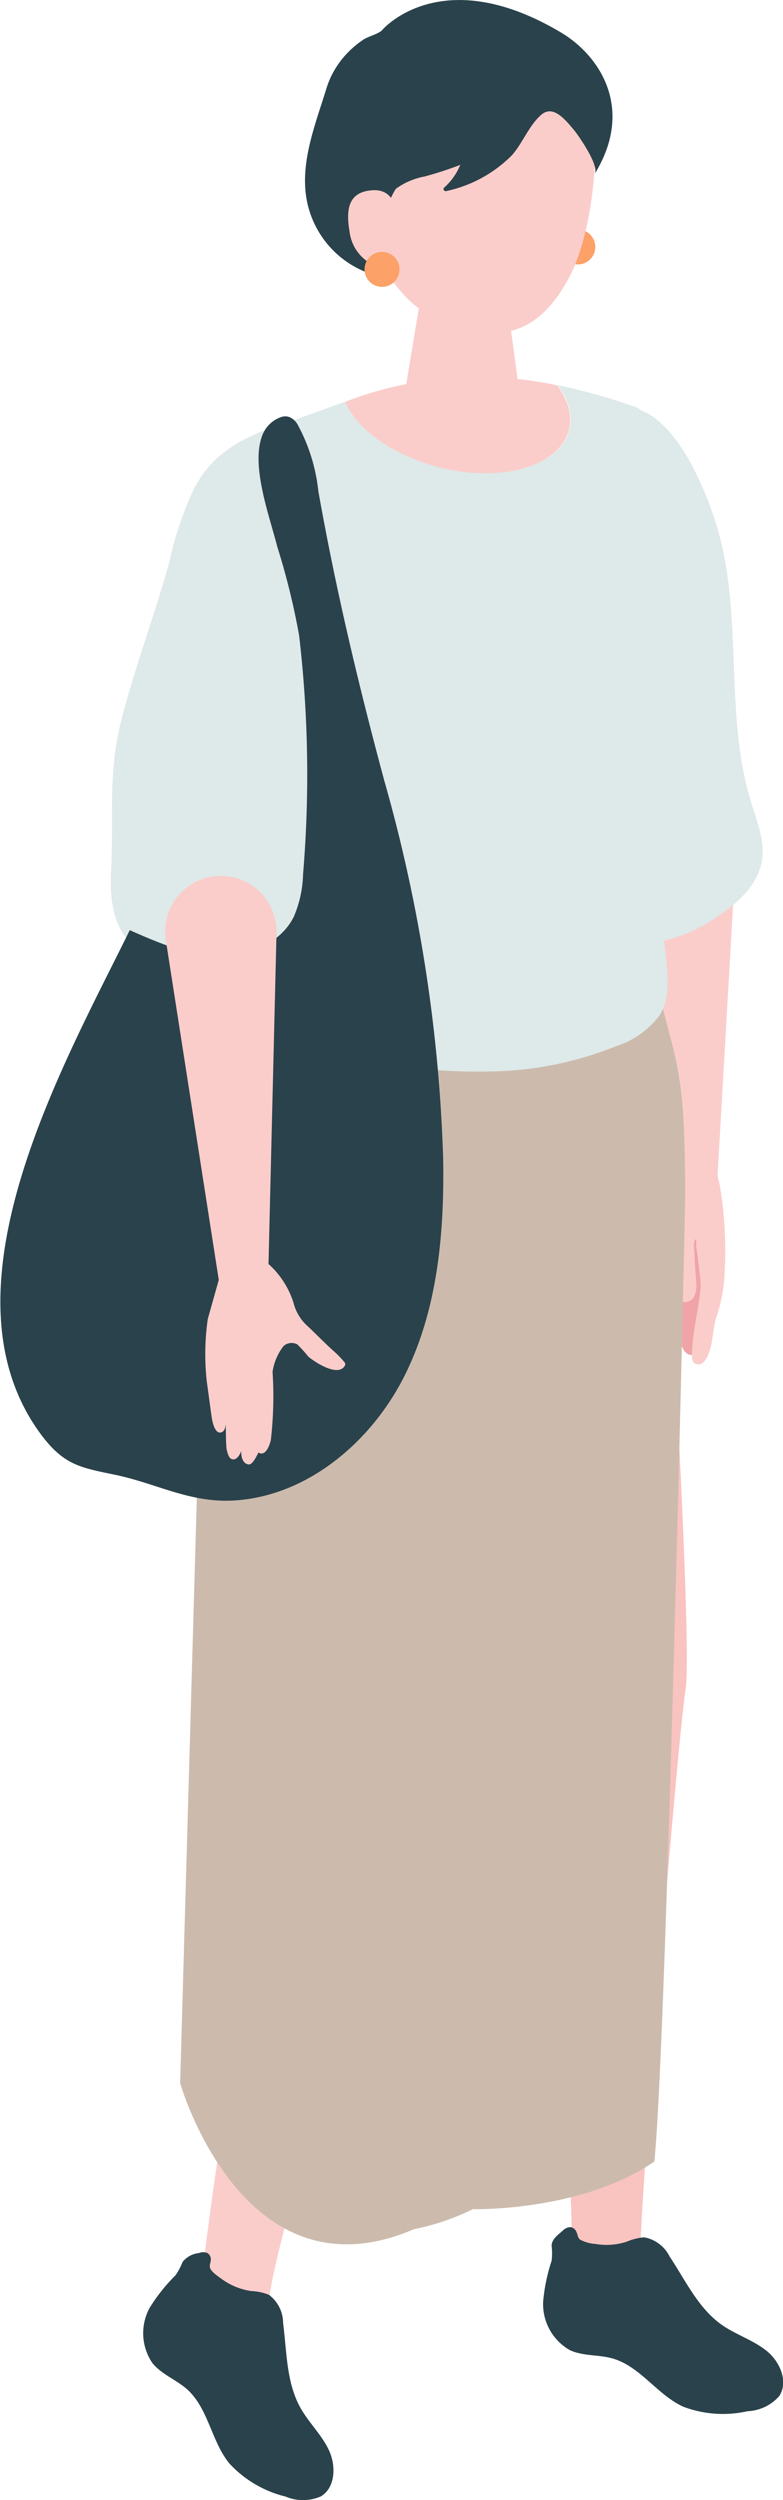
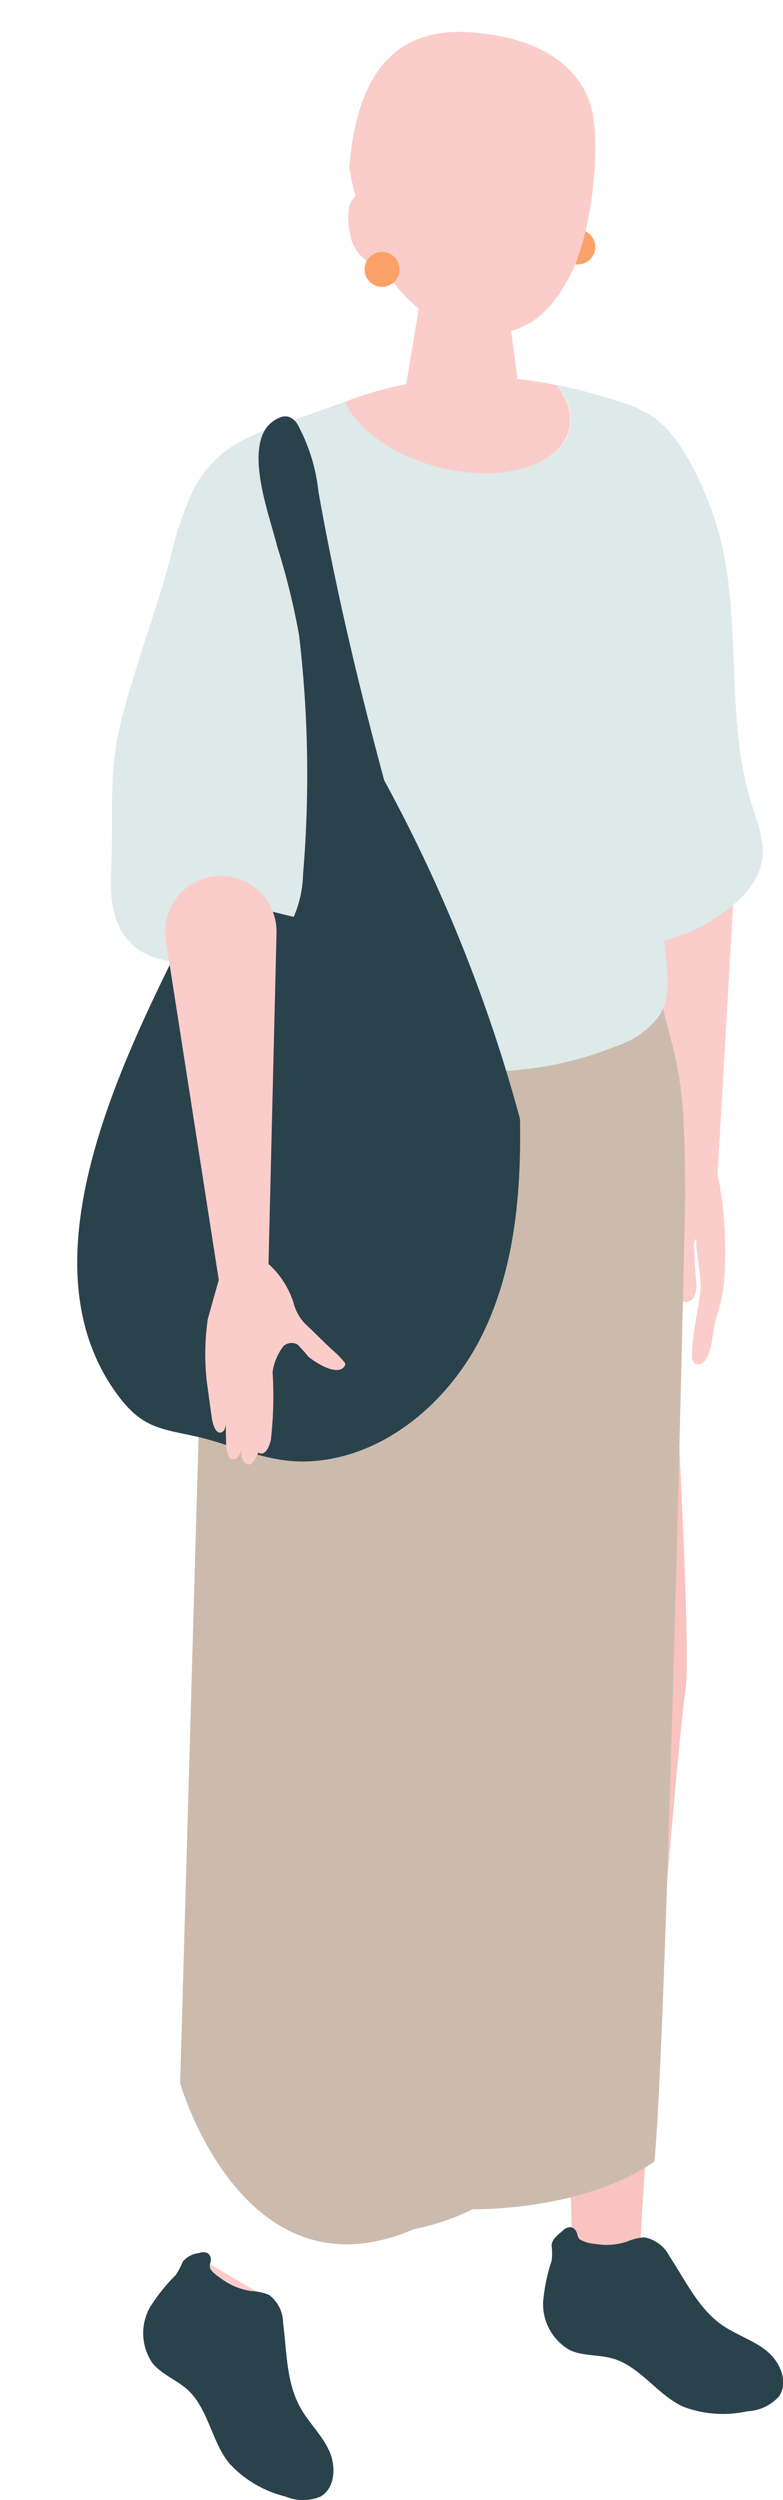
<svg xmlns="http://www.w3.org/2000/svg" viewBox="0 0 71.33 227.46">
  <defs>
    <style>
      .cls-1 {
        fill: #fca167;
      }

      .cls-2 {
        fill: #f9c3c0;
      }

      .cls-3 {
        fill: #2a424b;
      }

      .cls-4 {
        fill: #facdcb;
      }

      .cls-5 {
        fill: #f0a4a8;
      }

      .cls-6 {
        fill: #dee9e9;
      }

      .cls-7 {
        fill: #ccbbad;
      }
    </style>
  </defs>
  <g id="レイヤー_2" data-name="レイヤー 2">
    <g id="レイヤー_1-2" data-name="レイヤー 1">
      <g>
        <path class="cls-1" d="M54.23,22.47a1.59,1.59,0,1,1-1.58-1.59A1.58,1.58,0,0,1,54.23,22.47Z" />
        <path class="cls-2" d="M60,98.16s3.19,50.9,2.46,55.51-4.06,45.19-4.15,51.66a5.51,5.51,0,0,1-6.29.26c.65-13.69-5.13-39.71-2.61-52.66-.33-3.85-8.42-28.22-8.05-35.78.12-8.82,5.87-15.67,5.87-15.67l6.7-6.09Z" />
        <path class="cls-2" d="M52.4,204.4l-.19.76c-.38,1.49-1.35,2.83-1.26,4.37A3.58,3.58,0,0,0,53.48,213a18.8,18.8,0,0,1,3,.47,32.56,32.56,0,0,1,4.45,3.06,8,8,0,0,0,6.16,1.3c1.71-.45,1.92-.63,2.6-1.89.85-1.57-1.89-2.69-3.22-3.33a54.12,54.12,0,0,1-5.08-3.56,10.1,10.1,0,0,1-2-2.7l-1.17-2.18Z" />
        <path class="cls-3" d="M52.61,203.34a.77.77,0,0,0,.21.41,3.29,3.29,0,0,0,1.42.41,5.94,5.94,0,0,0,2.87-.21,4.89,4.89,0,0,1,1.58-.39A3.23,3.23,0,0,1,61,205.3c1.46,2.2,2.62,4.73,4.78,6.24,1.29.89,2.84,1.37,4.06,2.35s2,2.81,1.15,4.11a4.07,4.07,0,0,1-2.89,1.38,10.22,10.22,0,0,1-5.88-.42c-2.37-1.1-3.91-3.67-6.42-4.38-1.27-.36-2.69-.2-3.89-.76a4.81,4.81,0,0,1-2.43-4.42,16.24,16.24,0,0,1,.77-3.7,5.74,5.74,0,0,0,0-1.37c0-.58.57-1,1-1.36a1,1,0,0,1,.71-.34.69.69,0,0,1,.51.35A1.84,1.84,0,0,1,52.61,203.34Z" />
-         <path class="cls-4" d="M45.36,101.25s-4.25,48.35-5.08,53.47S24.7,202.86,24.43,210.07c-2,.92-4.52,1.18-6.31.07.87-11,6.21-42.13,9-56.53-.7-12.2-5.85-53.8-5.85-53.8L30,95Z" />
        <path class="cls-4" d="M19,205.92l-.57.52c-1.12,1-2.69,1.56-3.44,2.87-.89,1.59-1.17,3.25.11,4.34.56.48,2,.94,2.54,1.47,1.05,1.09,2.46,5.53,2.46,5.53A7.74,7.74,0,0,0,24.45,225c1.76.59,2.52.77,3.78.12,1.59-.81-.25-3.27-1.09-4.54a50.44,50.44,0,0,1-2.52-5.72,9.42,9.42,0,0,1-.37-3.35l.11-2.44Z" />
        <path class="cls-3" d="M19.15,205.92a.73.73,0,0,0,0,.46c.15.37.77.76,1.09,1a6.05,6.05,0,0,0,2.67,1.07,4.71,4.71,0,0,1,1.59.34,3.21,3.21,0,0,1,1.29,2.56c.34,2.62.29,5.4,1.57,7.7.76,1.37,1.95,2.47,2.61,3.89s.59,3.41-.76,4.2a4.11,4.11,0,0,1-3.21,0,10.28,10.28,0,0,1-5.1-3c-1.64-2-1.91-5-3.85-6.75-1-.88-2.32-1.36-3.16-2.38a4.82,4.82,0,0,1-.25-5.05A16.18,16.18,0,0,1,16,207a6.41,6.41,0,0,0,.64-1.21,2.19,2.19,0,0,1,1.48-.8,1,1,0,0,1,.78,0,.69.69,0,0,1,.31.54A1.71,1.71,0,0,1,19.15,205.92Z" />
-         <path class="cls-5" d="M65.27,112.33a9.31,9.31,0,0,1,.09,1.58c0,1.6.08,3.25,0,4.86a13.25,13.25,0,0,1-1.43,3.71,1.32,1.32,0,0,1-.65.79.91.91,0,0,1-.94-.35,2.93,2.93,0,0,1-.43-1.94.2.2,0,0,0,0-.11s-.06-.05-.1-.07a1.17,1.17,0,0,1-.6-.78,3.4,3.4,0,0,1-.09-1,.7.7,0,0,1-.54-.27,1.76,1.76,0,0,1-.45-1.24c0-.5,0-1,0-1.49a26,26,0,0,1,.06-3.18c0-.34,0-.91.35-1.11a3.25,3.25,0,0,1,1.64-.26c.66,0,2-.38,2.63-.08A1.25,1.25,0,0,1,65.27,112.33Z" />
        <path class="cls-4" d="M63.74,115.86c-.08-.63-.15-1.25-.23-1.88a6.65,6.65,0,0,1-.09-.78c0-.17.06-.3-.05-.47-.27.36-.11,1.08-.09,1.52,0,.78.09,1.56.14,2.34a2.48,2.48,0,0,1-.24,1.48c-.29.42-1,.57-1.29.15a1.22,1.22,0,0,1-.13-.76,6.64,6.64,0,0,0-.81-3.17,12.21,12.21,0,0,1-1-1.84,6.14,6.14,0,0,1-.19-2.14c0-1,1-2.06,1.12-3.08a19.69,19.69,0,0,0-.18-3c-.11-1.7-1.61-16.07-2.35-23.59a4.27,4.27,0,0,1,4-4.69h0a4.27,4.27,0,0,1,4.54,4.51c-.5,8.77-1.52,26.43-1.52,26.43a10.23,10.23,0,0,0,.22,1c.06.5.15,1,.21,1.48q.18,1.5.24,3a37.15,37.15,0,0,1-.06,4,14.46,14.46,0,0,1-.75,3.57c-.35,1.15-.28,3.11-1.14,4a.63.63,0,0,1-.92,0,.92.92,0,0,1-.13-.52c0-2.16.59-4.11.78-6.22A7.29,7.29,0,0,0,63.74,115.86Z" />
        <path class="cls-6" d="M65.3,47.88c2.46,8.13.63,17,3.12,25.1.53,1.74,1.27,3.51,1,5.3-.35,2.12-2.08,3.81-4,5.07a14.5,14.5,0,0,1-6.34,2.51,8.81,8.81,0,0,1-6.51-1.69A10,10,0,0,1,50.2,81a27.86,27.86,0,0,1-2.83-13.64,74.28,74.28,0,0,1,2-13.87c.68-3.17,1.4-6.33,2.35-9.44.67-2.22,1.22-5.76,3.86-6.72C60.81,35.43,64.32,44.62,65.3,47.88Z" />
        <path class="cls-7" d="M29.33,87.73a5.9,5.9,0,0,0-5,3h0c-3.57,6.45-5.46,11.66-5.64,18.88l-2.28,79.92s5.71,20,21.29,13.29A21.79,21.79,0,0,0,43.07,201s9.89.24,16.54-4.34c1-9.45,2.53-73.95,2.81-87.69,0-.9,0-4.13-.15-6.92a34,34,0,0,0-1.1-7.3l-1.36-5.19a3.34,3.34,0,0,0-3.31-2.48Z" />
        <path class="cls-4" d="M42.13,25.5c-2.61,0-4,1.42-4,2.69l-1.41,8.48c.11,1.47,2.6,2.69,5.56,2.72s5.28-1.14,5.18-2.61l-1.2-8.9C46.16,26.59,44.73,25.52,42.13,25.5Z" />
        <path class="cls-4" d="M42.9,2.94C35,2.37,32.39,8.11,31.82,15.27,33.32,23.82,37,28,40.06,29.14c3.76,1.43,8.45,2.81,12-4.32C54.11,20.59,54.65,13,53.92,10,53.29,7.32,50.77,3.51,42.9,2.94Z" />
-         <path class="cls-3" d="M49.79,10.17a1.29,1.29,0,0,0-.44.24c-1.14.95-1.73,2.61-2.72,3.72a11.92,11.92,0,0,1-6,3.26.19.19,0,0,1-.17-.32A5.61,5.61,0,0,0,41.93,15a31.77,31.77,0,0,1-3.26,1.06,6.44,6.44,0,0,0-2.61,1.12,6.24,6.24,0,0,0-.94,2.67A10.37,10.37,0,0,0,35,22.74c0,.29.26,2.54.57,2.58a8.8,8.8,0,0,1-7.69-7.5c-.47-3.33.92-6.7,1.87-9.82a8.08,8.08,0,0,1,1.91-3.19,8.59,8.59,0,0,1,1.47-1.22c.43-.28,1.4-.52,1.7-.87,0,0,5.34-6.27,16.28.24,3.61,2.15,6.69,7,3.06,12.87.46-.74-1.45-3.46-1.84-3.95C51.69,11.13,50.75,9.89,49.79,10.17Z" />
        <path class="cls-4" d="M36.15,19.82s.08-2.68-2.24-2.51c-2,.14-2.46,1.47-2.07,3.73a3.87,3.87,0,0,0,3.47,3.43C36.69,24.51,36.15,19.82,36.15,19.82Z" />
        <path class="cls-6" d="M45.54,97.46a31.62,31.62,0,0,0,10.57-2.27,8,8,0,0,0,4-2.84c.9-1.48.76-3.31.58-5q-.43-4.07-.93-8.12c-.31-2.44-1.3-5.51-.85-7.93.78-4.11,3.31-7.69,3.71-12,.21-2.26-2.49-10.42-2.49-10.42.06-2.62,0-11.08-2.22-11.84a54.56,54.56,0,0,0-7.11-2,7.07,7.07,0,0,1,.81,1.39c1.54,3.65-1.73,6.61-7.31,6.61S33,40.16,31.43,36.56c-1.91.66-3.77,1.38-5.7,2-3.54,1.23-6.2,2.48-8,5.79A30,30,0,0,0,15.46,51c-1.35,4.94-3.2,9.73-4.45,14.7-1.19,4.74-.63,8.79-.89,13.58-.11,2.12.08,4.39,1.38,6.07,3,3.86,9.49.67,10.1,5.57.41,3.36,7.08,4.54,10,5.2A52.57,52.57,0,0,0,45.54,97.46Z" />
        <path class="cls-4" d="M44.26,43.06c5.58,0,8.85-3,7.31-6.61a7.07,7.07,0,0,0-.81-1.39,33.82,33.82,0,0,0-19.33,1.5C33,40.16,38.74,43.06,44.26,43.06Z" />
-         <path class="cls-3" d="M27.61,79.53a10.49,10.49,0,0,1-.85,3.89c-1.25,2.48-4.26,3.67-7,3.57s-5.4-1.24-7.94-2.36c-6,12.2-17.63,32.55-8.27,45.63,2.16,3,3.64,3.24,6.88,3.91,3.78.77,6.85,2.59,10.89,2.35,6.73-.4,12.57-5.39,15.57-11.42s3.6-13,3.48-19.73A141.27,141.27,0,0,0,35,71c-2.35-8.73-4.42-17.41-6-26.32a16.26,16.26,0,0,0-1.86-6,1.54,1.54,0,0,0-.82-.75,1.14,1.14,0,0,0-.66,0,2.8,2.8,0,0,0-1.8,1.78c-1,2.75.71,7.3,1.39,10a65.13,65.13,0,0,1,2,8.11A108.88,108.88,0,0,1,27.61,79.53Z" />
+         <path class="cls-3" d="M27.61,79.53a10.49,10.49,0,0,1-.85,3.89s-5.4-1.24-7.94-2.36c-6,12.2-17.63,32.55-8.27,45.63,2.16,3,3.64,3.24,6.88,3.91,3.78.77,6.85,2.59,10.89,2.35,6.73-.4,12.57-5.39,15.57-11.42s3.6-13,3.48-19.73A141.27,141.27,0,0,0,35,71c-2.35-8.73-4.42-17.41-6-26.32a16.26,16.26,0,0,0-1.86-6,1.54,1.54,0,0,0-.82-.75,1.14,1.14,0,0,0-.66,0,2.8,2.8,0,0,0-1.8,1.78c-1,2.75.71,7.3,1.39,10a65.13,65.13,0,0,1,2,8.11A108.88,108.88,0,0,1,27.61,79.53Z" />
        <path class="cls-4" d="M15.11,85.56l4.82,30.89-1,3.55a22.58,22.58,0,0,0-.1,5.63c.24,1.74.41,3.05.48,3.47.12.64.36,1.33.82,1.23s.44-.88.44-.88,0,2.17.09,2.48.19.88.63.85.68-.76.68-.76c0,.89.35,1.21.72,1.22s.85-1.09.85-1.09.68.58,1.13-1.11a34.73,34.73,0,0,0,.16-6.23,5,5,0,0,1,1-2.34,1.1,1.1,0,0,1,1.26-.15,13.76,13.76,0,0,1,1,1.11c.56.48,2.67,1.88,3.31.85a.29.29,0,0,0,.05-.18.32.32,0,0,0-.1-.2,9.74,9.74,0,0,0-1.06-1.07c-.78-.71-1.51-1.46-2.27-2.18l-.06-.05a4.24,4.24,0,0,1-1.23-2.1A8,8,0,0,0,24.46,115l.73-30.12a5.07,5.07,0,0,0-5.65-5.15h0A5.06,5.06,0,0,0,15.11,85.56Z" />
        <path class="cls-1" d="M36.39,24.51a1.59,1.59,0,1,1-1.58-1.59A1.58,1.58,0,0,1,36.39,24.51Z" />
      </g>
    </g>
  </g>
</svg>